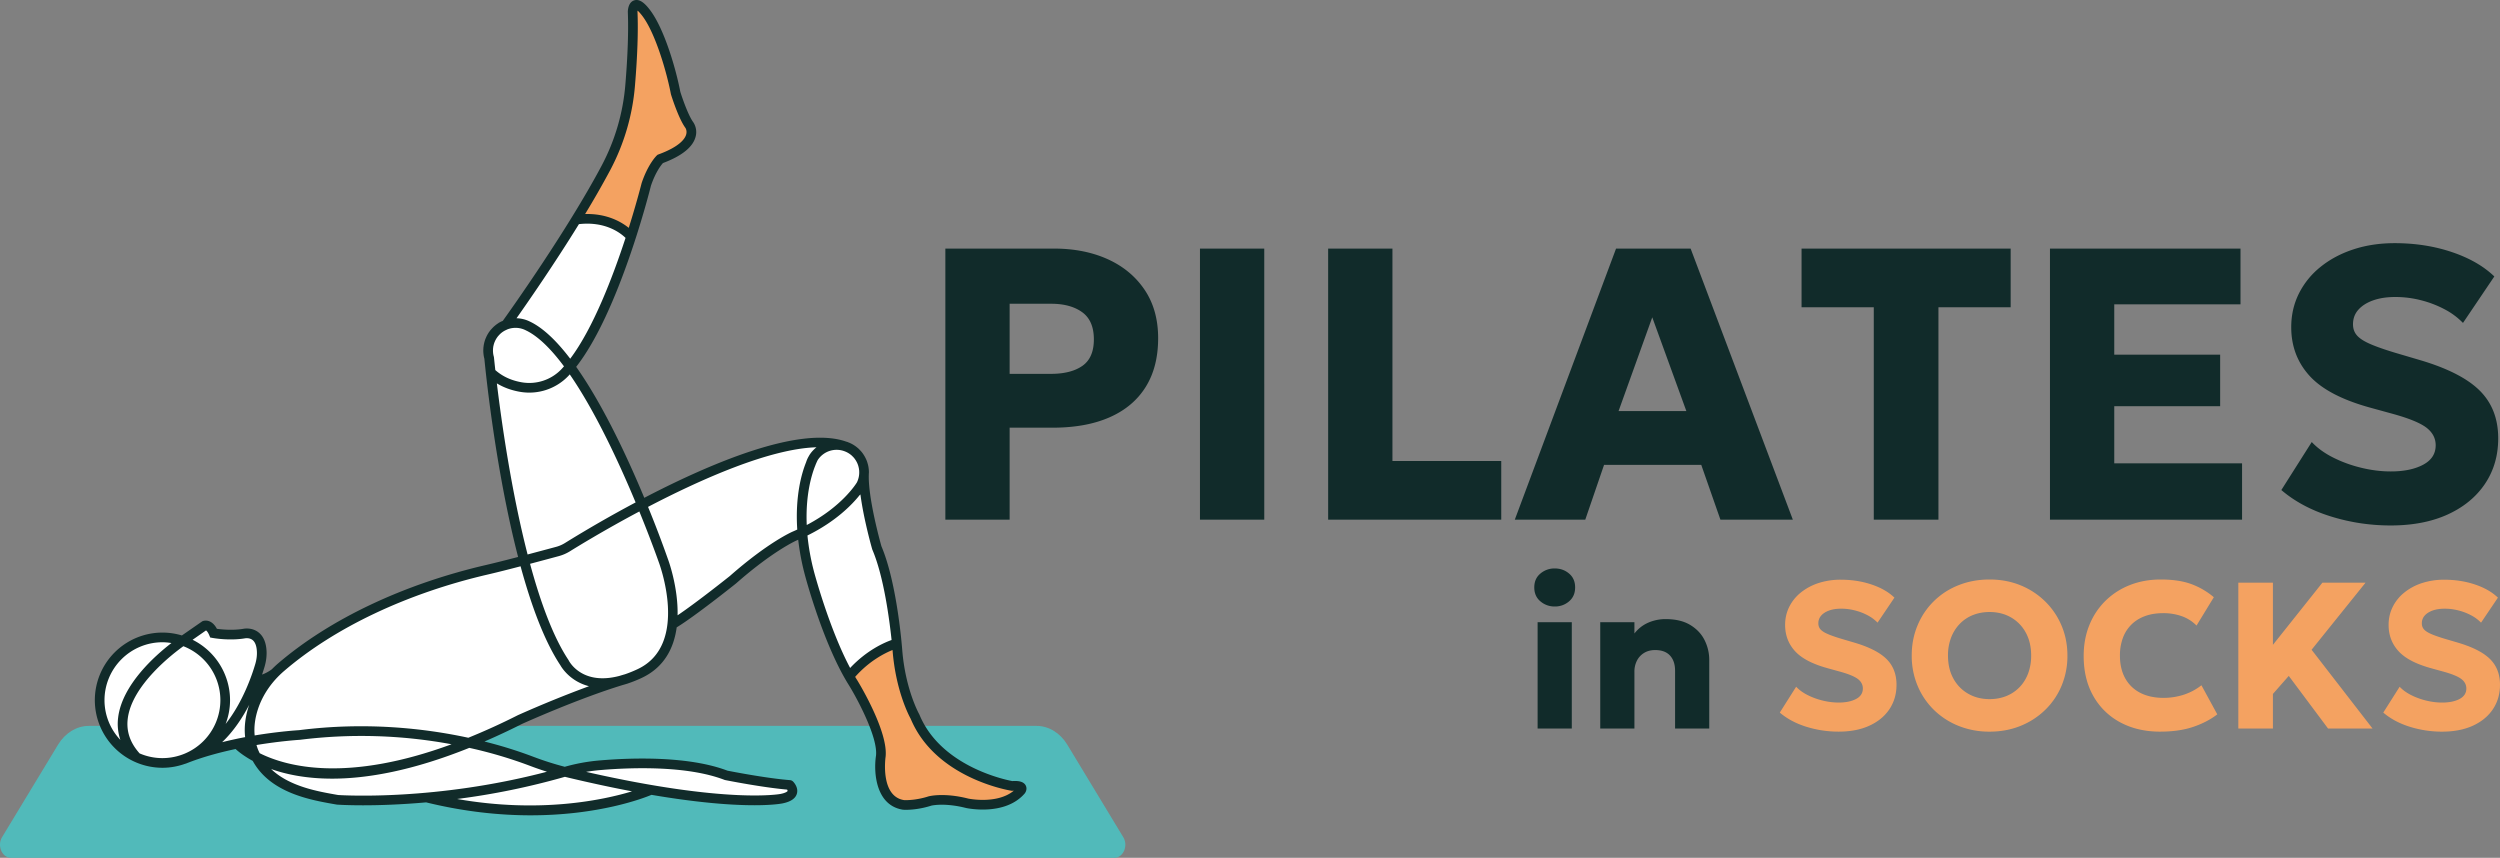
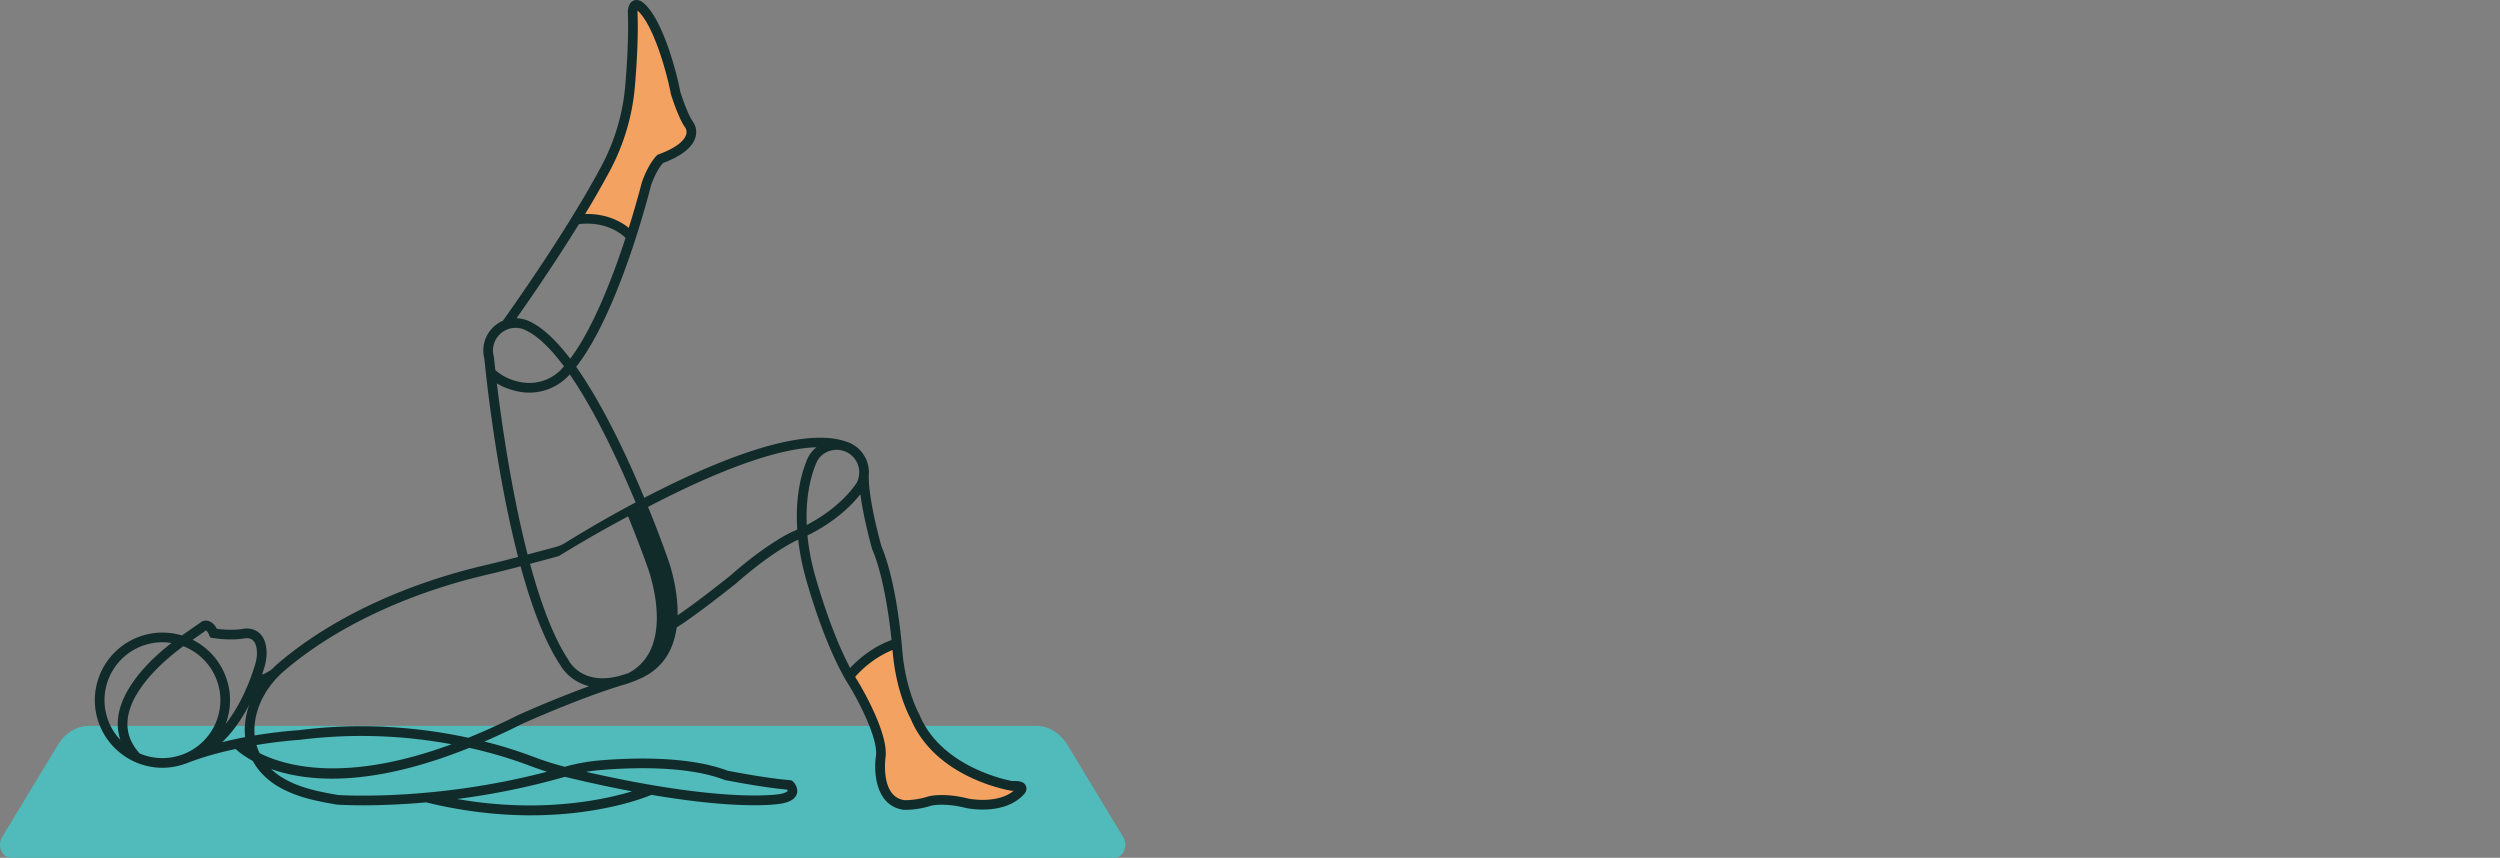
<svg xmlns="http://www.w3.org/2000/svg" width="223.977" height="76.852">
  <rect width="100%" height="100%" fill="#808080" stroke="none" />
  <g fill="none" fill-rule="evenodd">
    <path d="M99.827 76.852H.99c-.803 0-1.273-1.079-.803-1.853l5.017-8.288c.639-1.05 1.664-1.678 2.76-1.678h84.895c1.094 0 2.12.628 2.758 1.678L100.634 75c.471.774 0 1.853-.807 1.853" fill="#51BABA" />
-     <path d="M137.756 65.27h3.062v-9.525h-3.062v9.524Zm1.54-10.934a1.93 1.93 0 0 1-1.292-.463c-.365-.308-.547-.723-.547-1.246s.182-.937.547-1.24a1.942 1.942 0 0 1 1.292-.459c.492 0 .92.152 1.28.458.361.304.541.718.541 1.241 0 .523-.18.938-.54 1.246a1.905 1.905 0 0 1-1.28.463Zm4.071 10.933v-9.524h3.062v1.01a3.172 3.172 0 0 1 1.261-.98 3.874 3.874 0 0 1 1.531-.309c.897 0 1.634.176 2.213.527.58.352 1.007.806 1.283 1.363.277.558.416 1.147.416 1.77v6.143h-3.062v-5.182c0-.573-.15-1.024-.453-1.354-.302-.33-.746-.494-1.33-.494-.374 0-.7.082-.976.247a1.716 1.716 0 0 0-.649.686 2.133 2.133 0 0 0-.234 1.018v5.08M90.454 33.494h3.695c1.203 0 2.145-.24 2.828-.72.682-.48 1.023-1.269 1.023-2.368 0-1.122-.35-1.934-1.049-2.438-.7-.503-1.622-.754-2.767-.754h-3.73v6.28Zm-5.759 13.062V22.271h9.731c1.816 0 3.424.32 4.823.954 1.4.636 2.501 1.553 3.305 2.75.803 1.197 1.205 2.64 1.205 4.328 0 1.712-.37 3.163-1.11 4.354-.74 1.191-1.816 2.1-3.226 2.723-1.41.625-3.123.937-5.135.937h-3.834v8.24h-5.759Zm22.811 0h5.76V22.271h-5.76v24.286Zm11.484 0V22.271h5.76v19.03h9.748v5.256m10.512-9.732h6.071l-3.053-8.396-3.018 8.396Zm-9.298 9.732 9.072-24.287h6.68l9.158 24.287h-6.488l-1.717-4.91h-8.708l-1.683 4.91h-6.314Zm32.161 0v-19.03h-6.47v-5.256h18.734v5.256h-6.47v19.03m9.991 0V22.271h17.07v4.996h-11.31v4.51h9.488v4.614h-9.488v5.118h11.45v5.048m13.304.52c-1.839 0-3.629-.272-5.369-.815-1.74-.544-3.212-1.33-4.416-2.359l2.725-4.302c.507.543 1.156 1.012 1.943 1.404.786.394 1.627.697 2.523.911.897.215 1.766.321 2.611.321 1.18 0 2.146-.199 2.896-.598.752-.399 1.13-.98 1.13-1.744 0-.624-.273-1.147-.816-1.57-.544-.422-1.544-.835-3.002-1.24l-2.08-.572c-2.51-.694-4.312-1.642-5.405-2.845-1.093-1.203-1.639-2.655-1.639-4.354 0-1.087.228-2.09.685-3.01a7.139 7.139 0 0 1 1.943-2.394c.838-.676 1.821-1.2 2.95-1.57 1.125-.37 2.355-.555 3.684-.555 1.84 0 3.55.266 5.127.798 1.58.532 2.848 1.261 3.807 2.185l-2.809 4.164a6.425 6.425 0 0 0-1.632-1.215 9.495 9.495 0 0 0-2.116-.815 9.23 9.23 0 0 0-2.306-.294c-.764 0-1.43.101-1.996.303-.566.202-1.009.483-1.326.842-.318.358-.477.792-.477 1.301 0 .393.118.725.355.997s.636.53 1.197.772c.56.243 1.321.51 2.281.798l2.117.624c2.486.73 4.285 1.643 5.394 2.741 1.111 1.1 1.666 2.527 1.666 4.285 0 1.538-.393 2.894-1.18 4.068-.786 1.174-1.9 2.09-3.339 2.75-1.44.658-3.148.988-5.126.988" fill="#112B2A" />
-     <path d="M164.72 65.548a9.692 9.692 0 0 1-2.89-.437c-.937-.293-1.73-.718-2.377-1.27l1.466-2.316c.274.293.622.544 1.045.755.424.213.877.375 1.36.491.481.115.95.172 1.404.172.635 0 1.154-.107 1.56-.322.404-.214.606-.527.606-.937 0-.336-.146-.618-.439-.845-.292-.228-.83-.45-1.614-.668l-1.12-.309c-1.352-.373-2.32-.882-2.909-1.53-.588-.648-.883-1.43-.883-2.343 0-.586.123-1.125.37-1.62a3.832 3.832 0 0 1 1.045-1.289 4.98 4.98 0 0 1 1.587-.846 6.363 6.363 0 0 1 1.984-.298c.99 0 1.91.144 2.76.43.85.286 1.532.678 2.048 1.177l-1.512 2.24a3.456 3.456 0 0 0-.878-.653 5.025 5.025 0 0 0-1.139-.439 4.907 4.907 0 0 0-1.24-.159c-.412 0-.77.054-1.075.162-.306.111-.544.261-.715.454a1.02 1.02 0 0 0-.256.7c0 .213.063.391.191.538.128.146.343.283.644.414.302.132.711.275 1.228.43l1.14.336c1.338.393 2.305.884 2.903 1.475.597.591.896 1.361.896 2.307 0 .827-.212 1.557-.635 2.19-.423.63-1.022 1.123-1.797 1.478-.775.355-1.695.532-2.759.532m13.53-2.912c.534 0 1.03-.09 1.483-.27.455-.18.85-.443 1.186-.785.336-.342.596-.755.78-1.237a4.508 4.508 0 0 0 .275-1.61c0-.79-.162-1.479-.485-2.064a3.468 3.468 0 0 0-1.326-1.359c-.56-.32-1.199-.48-1.914-.48-.536 0-1.03.09-1.485.27a3.383 3.383 0 0 0-1.18.784 3.654 3.654 0 0 0-.78 1.233 4.434 4.434 0 0 0-.28 1.615c0 .791.161 1.48.485 2.064a3.448 3.448 0 0 0 1.33 1.358c.563.321 1.2.481 1.91.481m0 2.913a7.355 7.355 0 0 1-2.783-.518 6.721 6.721 0 0 1-2.217-1.443 6.54 6.54 0 0 1-1.456-2.166 6.903 6.903 0 0 1-.519-2.689c0-.97.173-1.87.52-2.698a6.54 6.54 0 0 1 3.672-3.604c.853-.342 1.781-.513 2.783-.513s1.928.174 2.778.522a6.773 6.773 0 0 1 2.216 1.457 6.604 6.604 0 0 1 1.462 2.171c.345.825.518 1.713.518 2.665a6.92 6.92 0 0 1-.518 2.69 6.482 6.482 0 0 1-1.462 2.165 6.769 6.769 0 0 1-2.216 1.443c-.85.345-1.776.518-2.778.518m15.293 0c-1.357 0-2.55-.276-3.58-.83a5.981 5.981 0 0 1-2.413-2.353c-.58-1.016-.87-2.214-.87-3.595 0-1.009.17-1.932.51-2.769a6.348 6.348 0 0 1 1.437-2.17 6.465 6.465 0 0 1 2.19-1.414c.84-.334 1.764-.5 2.772-.5 1.09 0 2.004.14 2.745.414a6.722 6.722 0 0 1 2.007 1.173l-1.55 2.54a3.468 3.468 0 0 0-1.31-.836 4.914 4.914 0 0 0-1.686-.275c-.61 0-1.152.09-1.629.266-.477.177-.882.43-1.214.761-.332.33-.588.728-.76 1.194a4.477 4.477 0 0 0-.263 1.58c0 .788.157 1.467.471 2.033a3.18 3.18 0 0 0 1.35 1.303c.586.302 1.286.452 2.1.452a5.91 5.91 0 0 0 1.743-.266 5.138 5.138 0 0 0 1.637-.863l1.42 2.606c-.604.466-1.325.841-2.166 1.125-.84.282-1.82.423-2.94.423m6.992-.279V52.2h3.098v5.573l4.437-5.574h3.865l-4.836 6.013 5.461 7.058h-3.986l-3.52-4.715-1.42 1.615v3.1m15.153.28a9.692 9.692 0 0 1-2.89-.438c-.936-.293-1.729-.718-2.376-1.27l1.466-2.316c.274.293.622.544 1.046.755.423.213.876.375 1.358.491.482.115.951.172 1.405.172.635 0 1.155-.107 1.56-.322.404-.214.606-.527.606-.937 0-.336-.146-.618-.439-.845-.292-.228-.83-.45-1.614-.668l-1.12-.309c-1.352-.373-2.32-.882-2.909-1.53-.588-.648-.883-1.43-.883-2.343 0-.586.123-1.125.37-1.62a3.832 3.832 0 0 1 1.045-1.289 4.98 4.98 0 0 1 1.587-.846 6.363 6.363 0 0 1 1.984-.298c.99 0 1.91.144 2.76.43.85.286 1.532.678 2.048 1.177l-1.512 2.24a3.456 3.456 0 0 0-.878-.653 5.025 5.025 0 0 0-1.139-.439 4.907 4.907 0 0 0-1.24-.159c-.412 0-.77.054-1.075.162-.306.111-.544.261-.715.454a1.02 1.02 0 0 0-.256.7c0 .213.063.391.191.538.128.146.343.283.644.414.302.132.711.275 1.228.43l1.14.336c1.338.393 2.305.884 2.903 1.475.597.591.896 1.361.896 2.307 0 .827-.212 1.557-.635 2.19-.423.63-1.022 1.123-1.797 1.478-.775.355-1.695.532-2.759.532" fill="#F4A261" />
-     <path d="M90.853 70.414s-6.553-1.053-8.693-6.203c0 0-1.286-2.256-1.577-5.942 0 0-.44-5.913-1.845-9.187 0 0-1.22-4.262-1.152-6.57v-.044c.004-.048.004-.1.01-.147 0-.074-.006-.139-.01-.208a1.316 1.316 0 0 0-.017-.126c-.009-.06-.018-.12-.03-.182a2.186 2.186 0 0 0-.13-.416c-.018-.052-.044-.104-.065-.15-.005-.01-.009-.019-.013-.023-.03-.056-.057-.104-.087-.156a1.458 1.458 0 0 0-.1-.15c0-.01-.008-.019-.017-.032a2.576 2.576 0 0 0-.22-.26c-.023-.026-.053-.052-.075-.073a.817.817 0 0 0-.095-.09 2.499 2.499 0 0 0-.67-.408c-.032-.009-.057-.013-.088-.026l.013-.005c-4.054-1.58-12.314 2.027-18.313 5.19-1.555-3.765-3.894-8.863-6.419-12.358 2.305-2.78 4.241-7.874 5.458-11.643a81.42 81.42 0 0 0 1.013-3.36c.234-.84.36-1.343.36-1.343.546-1.616 1.24-2.266 1.24-2.266 3.801-1.394 2.615-3.023 2.615-3.023-.598-.806-1.235-2.885-1.235-2.885-.38-2.009-1.403-5.522-2.616-7.138-1.217-1.62-1.234-.13-1.234-.13.086 2.062-.057 4.544-.22 6.532a19.178 19.178 0 0 1-2.171 7.441 86.527 86.527 0 0 1-2.677 4.64c-3.028 4.924-6.285 9.42-6.285 9.42v.004a2.209 2.209 0 0 0-.23.095v.005c-.051.026-.1.047-.147.082a2.143 2.143 0 0 0-.346.243c-.004.004-.013.008-.017.013-.04.034-.074.065-.113.108-.035.03-.065.065-.1.104-.021.021-.043.047-.065.07-.039.038-.069.086-.104.133a1.726 1.726 0 0 0-.095.14 2.748 2.748 0 0 0-.173.328 2.347 2.347 0 0 0-.152.485 1.383 1.383 0 0 0-.034.182c-.005.01-.005.017-.005.026 0 .03-.004.065-.004.095-.004.065-.009.126-.009.191 0 .078.005.152.013.23.005.091.018.186.039.272.013.057.022.11.04.161l.004.026s.034.385.108 1.065l-.052.152c.026.026.052.047.078.073.325 2.92 1.265 10.292 2.993 16.828-1.183.312-2.43.632-3.322.836-2.166.506-11.435 2.715-18.456 8.74-.195.165-.38.342-.559.524l.013-.004-.034.026a.06.06 0 0 1 .021-.022l-1.802.693c.217-.576.373-1.06.472-1.394.117-.399.178-.815.161-1.23-.087-1.954-1.599-1.607-1.599-1.607-1.316.221-2.71-.035-2.71-.035-.374-.884-.833-.68-.833-.68l-1.936 1.356-.004.004a5.6 5.6 0 0 0-1.815-.308 5.625 5.625 0 0 0-5.622 5.627 5.62 5.62 0 0 0 3.31 5.124h.008a5.55 5.55 0 0 0 2.304.498c.698 0 1.365-.13 1.98-.364l-.065.03c1.542-.619 3.218-1.069 4.768-1.39.005 0 .533.576 1.707 1.191 1.486 2.894 5.193 3.465 7.303 3.838 0 0 3.166.234 7.995-.204 11.916 2.937 20.076-.693 20.076-.693 8.49 1.46 11.695.793 11.695.793 1.641-.32.731-1.226.731-1.226-2.252-.178-5.69-.866-5.69-.866-3.44-1.32-8.508-1.135-11.245-.905a15.79 15.79 0 0 0-3.145.576l-.052.013a27.7 27.7 0 0 1-3.036-.962 40.134 40.134 0 0 0-5.574-1.633 60.952 60.952 0 0 0 4.595-2.092s4.921-2.23 9.001-3.482c.16-.039.325-.09.494-.148l.056-.013h-.017c.376-.125.775-.28 1.2-.485 1.948-.922 2.711-2.624 2.906-4.37-.039.026-.078.048-.113.07l.117-.087c0 .004 0 .013-.004.017 1.62-.988 5.418-4.01 5.418-4.01l.1-.087 4.565-3.379c.56-.325.866-.455.866-.455.243-.104.472-.208.698-.312.086 1.066.273 2.253.615 3.561 0 0 1.641 6.272 3.954 9.923 0 0 2.72 4.444 2.456 6.58 0 0-.585 3.92 2.018 4.331 0 0 1.027.086 2.4-.35 0 0 1.23-.326 3.31.202 0 0 3.217.702 4.824-1.143 0 0 .412-.494-.788-.407Z" fill="#FFF" />
    <path d="M61.578 12.76a2.835 2.835 0 0 1-.4.403 4.069 4.069 0 0 1-.231.178v.002a6.287 6.287 0 0 1-.27.177v.002c-.13.08-.272.16-.426.24-.078.04-.158.08-.243.12l-.13.06c-.134.06-.885.406-1.032.467-.099.04-2.2 6.761-2.308 6.8 0 0-1.352-1.942-4.922-1.546.038-.065.079-.132.12-.196l.229-.375.08-.132c.184-.304.368-.607.546-.912l.2-.339a66.319 66.319 0 0 0 1.5-2.675 18.792 18.792 0 0 0 .843-1.819c.084-.208.165-.417.241-.629l.075-.209a21.47 21.47 0 0 0 .45-1.485c.036-.135.068-.269.101-.406.032-.134.062-.27.091-.408.11-.504.198-1.012.264-1.525.012-.086.022-.174.033-.262a9.34 9.34 0 0 0 .031-.282c.015-.139.03-.277.04-.417.165-1.987.305-4.469.221-6.532 0 0 .004-.386.17-.55a.234.234 0 0 1 .093-.063c.018-.004.037-.009.057-.012.182-.015.466.162.911.755l.115.157c.11.164.221.34.33.531 0 .002 0 .002.002.001.071.128.141.261.212.398a18.137 18.137 0 0 1 .309.651c.134.303.262.62.386.945l.091.244a30.146 30.146 0 0 1 .641 1.992c.208.737.375 1.437.494 2.03l.038.191s.64 2.08 1.236 2.885c0 0 .05.07.096.191.008.02.017.042.023.066l.022.074a1.13 1.13 0 0 1 .033.267 1.58 1.58 0 0 1-.016.21c-.034.22-.134.47-.346.737M91.528 70.651a.215.215 0 0 1-.01.064l-.01.031c-.017.037-.038.064-.044.074-.002 0-.002.003-.002.003h-.002a3.05 3.05 0 0 1-.562.506 3.116 3.116 0 0 1-.419.252 3.801 3.801 0 0 1-.552.233c-.039.014-.076.025-.113.037a2.858 2.858 0 0 1-.114.033c-.039.012-.076.021-.114.031-.062.017-.125.031-.187.045-.042.01-.085.017-.127.025-.047.01-.096.02-.142.025a6.092 6.092 0 0 1-.77.079c-.067.002-.133.004-.199.004a7.434 7.434 0 0 1-.8-.029h-.003c-.12-.009-.227-.023-.322-.035-.064-.007-.12-.017-.17-.023-.049-.01-.09-.015-.126-.02a7.86 7.86 0 0 1-.107-.023 10.07 10.07 0 0 0-1.543-.267c-.087-.008-.173-.014-.254-.02-.969-.058-1.51.084-1.51.084-1.375.438-2.4.351-2.4.351a2.343 2.343 0 0 1-.357-.084c-.033-.01-.066-.02-.097-.035-.009 0-.017-.005-.025-.009a1.885 1.885 0 0 1-.38-.192c-.027-.018-.054-.035-.079-.054a.803.803 0 0 1-.1-.08 2.264 2.264 0 0 1-.582-.733 3.5 3.5 0 0 1-.252-.639c-.014-.05-.028-.099-.04-.15a4.797 4.797 0 0 1-.1-.517 4.992 4.992 0 0 1-.049-.485c-.004-.052-.006-.103-.008-.153-.027-.68.051-1.2.051-1.2.012-.095.153-2.723-2.709-7.329 1.627-2.38 4.146-2.807 4.146-2.807.004.031.108 1.186.112 1.215.05.446.114.868.186 1.264.021.112.043.223.066.331.021.116.046.23.072.34.02.087.038.172.06.255.038.167.08.326.122.481.021.081.044.161.066.238a14.272 14.272 0 0 0 .258.813c.277.802.536 1.33.643 1.533.006.014.014.025.018.037a1 1 0 0 1 .029.052l.004.006a7.757 7.757 0 0 0 .186.413 4.627 4.627 0 0 0 .184.361 8.37 8.37 0 0 0 1.068 1.533 9.597 9.597 0 0 0 1.524 1.413c.062.05.126.095.188.14.058.042.116.083.174.122a11.888 11.888 0 0 0 1.063.661l.046.025c.423.235.841.434 1.241.603.29.126.566.235.83.328.211.077.412.145.6.203.09.03.177.055.26.08.006 0 .01.002.016.004.087.027.172.05.254.073.122.033.234.064.337.09l.194.046c.331.08.525.11.525.11l.07-.005c.035-.002.068-.004.1-.004.148-.006.264 0 .357.015l.035.006a.708.708 0 0 1 .157.047.25.25 0 0 1 .097.067c.006.008.012.014.016.022.02.03.025.06.025.09" fill="#F4A261" />
-     <path d="M86.74 71.544c-2.162-.547-3.469-.218-3.546-.198-.953.305-1.73.34-2.046.34-.104 0-.16-.006-.154-.004-2.148-.338-1.662-3.804-1.657-3.85.28-2.26-2.403-6.67-2.52-6.862a11.625 11.625 0 0 1-.203-.33c1.268-1.432 2.64-2.12 3.348-2.405l.007.07c.284 3.575 1.47 5.82 1.622 6.094 2.212 5.293 8.734 6.397 9.012 6.442l.05.008.05-.004c.045-.004.086-.006.125-.007-1.5 1.245-4.075.71-4.089.706ZM72.34 47.974c2.523-1.244 3.984-2.748 4.677-3.617l.04-.022.027-.053c.29 2.231 1.015 4.778 1.056 4.92l.018.05c1.025 2.392 1.53 6.29 1.72 8.087-.685.242-2.23.925-3.713 2.505-1.906-3.593-3.236-8.622-3.25-8.677a20.503 20.503 0 0 1-.575-3.194Zm-1.329-.344c-.089.038-2.21.97-5.63 3.981-.034.026-2.95 2.356-4.675 3.514.055-2.61-.863-5.037-.879-5.074a99.07 99.07 0 0 0-1.769-4.639c4.776-2.492 10.917-5.219 15.09-5.34-.235.188-.444.41-.614.67l-.012.02c-.007.01-.023.038-.045.08-.109.177-.196.37-.26.575-.392.971-.988 3.012-.79 6.027-.137.062-.27.126-.416.186Zm-13.87 12.311c-.41.195-.796.348-1.158.47-.16.045-.324.094-.486.144-3.34.883-4.488-1.276-4.541-1.38l-.027-.048c-1.38-2.075-2.518-5.208-3.44-8.615 1.042-.275 1.999-.534 2.578-.69a3.79 3.79 0 0 0 1.007-.44c.648-.404 3.069-1.89 6.205-3.559 1.061 2.598 1.714 4.465 1.736 4.527.028.074 2.793 7.38-1.875 9.591ZM46.4 64.072a58.66 58.66 0 0 1-4.443 2.024c-3.902-.844-9.175-1.442-15.16-.68-.125.007-1.776.107-3.98.473-.073-.764.03-1.568.31-2.403.425-1.263 1.23-2.43 2.332-3.377 4.536-3.892 11.025-6.963 18.273-8.645.789-.183 1.852-.453 2.907-.729.945 3.473 2.12 6.686 3.56 8.857.123.221.88 1.453 2.57 1.886a103.367 103.367 0 0 0-6.369 2.594Zm1.02 4.517c.524.2 1.051.383 1.583.551-9.938 2.611-18.234 2.116-18.705 2.086l-.174-.03c-1.677-.295-4.214-.744-5.833-2.296 1.357.481 3.155.86 5.464.86 3.118 0 7.166-.698 12.29-2.758a39.364 39.364 0 0 1 5.376 1.587Zm3.192 1.006.304.075c2.102.501 3.996.903 5.707 1.227-2.573.777-8.246 1.992-15.671.685a65.284 65.284 0 0 0 9.66-1.987Zm3.23-.609c2.688-.225 7.695-.41 11.056.88a.38.38 0 0 0 .07.021c.137.027 3.303.657 5.55.854.03.055.048.105.042.125-.01.031-.146.168-.635.264-.049.01-4.77.9-17.413-1.978.438-.073.882-.129 1.33-.166Zm-41.337-1.489c-.848-.95-1.198-1.967-1.061-3.104.365-3.032 4.097-5.864 4.984-6.498a5.196 5.196 0 0 1 3.316 4.834 5.197 5.197 0 0 1-5.19 5.191 5.16 5.16 0 0 1-2.049-.423ZM9.362 62.73a5.197 5.197 0 0 1 5.191-5.19c.275 0 .543.028.806.07-1.443 1.112-4.42 3.735-4.775 6.678a4.486 4.486 0 0 0 .2 2.001 5.167 5.167 0 0 1-1.422-3.559Zm9.095-6.25c.054.031.166.14.286.42l.09.215.23.042c.06.011 1.485.267 2.886.032.004 0 .383-.074.667.142.243.185.378.542.4 1.063.016.344-.034.71-.143 1.088-.286.98-1.111 3.42-2.657 5.378.25-.663.394-1.379.394-2.13a6.058 6.058 0 0 0-3.355-5.412l1.202-.839Zm3.505 9.561c-.659.123-1.355.278-2.06.451 1.04-.99 1.837-2.214 2.439-3.374l-.036.093c-.327.98-.443 1.926-.343 2.83Zm1.14 1.075a5.062 5.062 0 0 1-.122-.369c2.202-.365 3.85-.465 3.898-.468a44.204 44.204 0 0 1 13.578.4c-9.32 3.428-14.701 2.043-17.192.8-.057-.12-.114-.236-.162-.363Zm21.412-32.77c.607.37 1.305.626 2.09.76a4.849 4.849 0 0 0 4.308-1.417c.045-.047.088-.099.133-.147 2.287 3.311 4.417 7.915 5.9 11.47a111.285 111.285 0 0 0-6.329 3.636c-.24.15-.502.264-.775.34-.577.155-1.534.413-2.573.688-1.472-5.72-2.354-12.023-2.754-15.33Zm-.341-3.13.01-.074c.005-.043.008-.084.028-.164a1.903 1.903 0 0 1 .122-.383c.022-.05.044-.098.083-.169a1.34 1.34 0 0 1 .07-.118 1.18 1.18 0 0 1 .083-.118.492.492 0 0 1 .077-.096.5.5 0 0 1 .054-.06c.02-.024.04-.048.064-.069l.032-.032.061-.06.027-.02c.094-.08.185-.144.307-.214.028-.018.057-.03.086-.045l.176-.083a2.017 2.017 0 0 1 1.656.084c.025.011.05.026.075.04l.002-.003c1.105.554 2.237 1.704 3.342 3.19-.08.09-.16.182-.24.266a3.98 3.98 0 0 1-3.538 1.164c-.955-.163-1.747-.538-2.375-1.097-.077-.693-.116-1.098-.12-1.129l-.018-.092a1.779 1.779 0 0 1-.063-.353 1.896 1.896 0 0 1-.008-.182c0-.048.003-.096.007-.184Zm10.5-15.98a19.572 19.572 0 0 0 2.218-7.609c.22-2.636.294-4.85.223-6.56 0-.033.004-.074.011-.114.091.078.235.225.441.497 1.185 1.583 2.185 5.11 2.537 6.961l.011.046c.027.088.67 2.161 1.302 3.012 0 .003.162.247.053.604-.109.36-.575 1.064-2.47 1.76l-.083.03-.065.06c-.032.03-.778.742-1.364 2.476-.012.045-.432 1.713-1.155 4.016-.67-.54-1.964-1.292-3.911-1.24a82.335 82.335 0 0 0 2.252-3.939Zm-2.807 4.845c2.382-.27 3.743.806 4.178 1.233-1.15 3.518-2.903 8.095-4.957 10.824-1.182-1.554-2.407-2.757-3.617-3.33a2.832 2.832 0 0 0-1.195-.295c1.06-1.504 3.377-4.845 5.591-8.432ZM76.29 40.798c.012.01.025.02.052.05l.035.034.045.045c.052.052.1.11.15.175l.048.07a.82.82 0 0 1 .072.112c.025.042.048.08.082.147.018.036.036.074.053.121.024.06.05.12.065.182l.012.045c.013.036.02.072.034.14.011.04.016.081.025.152.006.025.007.051.01.068.003.06.006.117.006.183a2.02 2.02 0 0 1-.191.861l-.023.046c-.082.133-1.345 2.162-4.488 3.806-.114-2.626.408-4.413.74-5.264l.02-.038v-.012c.121-.309.212-.483.228-.513.002 0 .004-.005.005-.006a2.02 2.02 0 0 1 2.452-.75c.202.08.388.192.568.346Zm15.607 29.576c-.207-.398-.743-.426-1.202-.397-.575-.106-6.389-1.292-8.314-5.933l-.023-.049c-.013-.022-1.245-2.225-1.525-5.758-.018-.243-.459-5.99-1.866-9.3-.102-.364-1.259-4.52-1.122-6.586l.002-.03c0-.082-.005-.159-.01-.246a1.617 1.617 0 0 0-.018-.14 1.782 1.782 0 0 0-.036-.213 2.243 2.243 0 0 0-.054-.21 2.483 2.483 0 0 0-.193-.49 2.373 2.373 0 0 0-.092-.168 2.175 2.175 0 0 0-.1-.16l-.049-.072a2.233 2.233 0 0 0-.24-.285.973.973 0 0 0-.079-.079 1.012 1.012 0 0 0-.138-.13 2.854 2.854 0 0 0-.787-.479l-.084-.03.002-.005c-.043-.017-.092-.027-.136-.043l-.075-.024C71.594 38.134 63.675 41.5 57.723 44.6c-1.514-3.633-3.704-8.339-6.103-11.735 3.855-4.917 6.585-15.769 6.698-16.223.414-1.224.914-1.853 1.075-2.033 1.655-.623 2.633-1.39 2.905-2.285a1.594 1.594 0 0 0-.184-1.368c-.448-.603-.984-2.154-1.164-2.732-.384-2.008-1.413-5.589-2.69-7.294-.385-.512-.898-1.076-1.446-.896-.529.173-.566.88-.566 1.043.068 1.674-.007 3.914-.22 6.478a18.725 18.725 0 0 1-2.12 7.274c-3.096 5.832-8.224 13.03-8.863 13.918-.047.02-.095.037-.142.06l-.239.124v.012a2.524 2.524 0 0 0-.32.232l-.058.048a1.518 1.518 0 0 0-.117.112 1.352 1.352 0 0 0-.097.102.666.666 0 0 0-.067.074c-.06.061-.11.127-.134.164-.05.062-.094.128-.121.176a1.533 1.533 0 0 0-.1.17c-.043.076-.077.15-.11.226-.05.11-.092.224-.121.332a1.496 1.496 0 0 0-.053.212 1.495 1.495 0 0 0-.036.192l-.012.086c-.006.046-.011.092-.011.13-.004.066-.009.133-.009.2 0 .09.005.182.014.265a2.563 2.563 0 0 0 .084.478c.065.683.945 9.731 3.022 17.756-1.047.273-2.102.541-2.882.722-7.381 1.713-14.001 4.85-18.641 8.832a9.716 9.716 0 0 0-.552.52l-.002-.002c-.004.004-.37.291-.863.466.095-.279.172-.523.227-.712.136-.47.195-.93.177-1.369-.036-.79-.284-1.367-.74-1.714-.604-.459-1.31-.314-1.361-.302-.931.155-1.922.055-2.349-.002-.182-.342-.409-.569-.675-.674a.84.84 0 0 0-.625-.006l-1.836 1.274a6.046 6.046 0 0 0-1.742-.258 6.064 6.064 0 0 0-6.058 6.056 6.064 6.064 0 0 0 6.057 6.057c.729 0 1.424-.136 2.072-.372l.003.007c1.438-.58 3.007-1.002 4.479-1.317.25.231.75.637 1.536 1.065 1.573 2.864 5.134 3.494 7.33 3.88l.198.034c.015.002.029.005.043.005.027.002.86.06 2.3.06 1.384 0 3.334-.056 5.663-.263 3.482.854 6.636 1.16 9.366 1.16 6.105 0 10.076-1.522 10.826-1.834 8.336 1.423 11.566.801 11.727.768.727-.143 1.163-.432 1.293-.86.173-.567-.286-1.047-.339-1.1a.437.437 0 0 0-.272-.126c-2.08-.16-5.237-.776-5.605-.849-3.522-1.337-8.652-1.153-11.402-.92a16.552 16.552 0 0 0-3.173.573 27.407 27.407 0 0 1-2.868-.917 38.835 38.835 0 0 0-4.327-1.346c1.08-.468 2.2-.989 3.372-1.58.052-.025 5.027-2.27 9.053-3.494a9.09 9.09 0 0 0 .34-.1l.098-.03-.002-.003c.396-.132.81-.295 1.25-.503 2.034-.966 2.866-2.713 3.112-4.519 1.615-.977 5.145-3.796 5.313-3.93 3.316-2.92 5.396-3.84 5.41-3.847l.163-.073c.107.932.281 1.937.566 3.03.066.26 1.684 6.382 4.002 10.043.736 1.2 2.598 4.67 2.4 6.288-.225 1.503-.016 4.445 2.411 4.826.012.001.11.01.275.01.414 0 1.257-.05 2.27-.373.01-.003 1.167-.283 3.105.208.141.031 3.49.733 5.255-1.289.134-.163.241-.45.1-.724Z" fill="#112B2A" />
+     <path d="M86.74 71.544c-2.162-.547-3.469-.218-3.546-.198-.953.305-1.73.34-2.046.34-.104 0-.16-.006-.154-.004-2.148-.338-1.662-3.804-1.657-3.85.28-2.26-2.403-6.67-2.52-6.862a11.625 11.625 0 0 1-.203-.33c1.268-1.432 2.64-2.12 3.348-2.405l.007.07c.284 3.575 1.47 5.82 1.622 6.094 2.212 5.293 8.734 6.397 9.012 6.442l.05.008.05-.004c.045-.004.086-.006.125-.007-1.5 1.245-4.075.71-4.089.706ZM72.34 47.974c2.523-1.244 3.984-2.748 4.677-3.617l.04-.022.027-.053c.29 2.231 1.015 4.778 1.056 4.92l.018.05c1.025 2.392 1.53 6.29 1.72 8.087-.685.242-2.23.925-3.713 2.505-1.906-3.593-3.236-8.622-3.25-8.677a20.503 20.503 0 0 1-.575-3.194Zm-1.329-.344c-.089.038-2.21.97-5.63 3.981-.034.026-2.95 2.356-4.675 3.514.055-2.61-.863-5.037-.879-5.074a99.07 99.07 0 0 0-1.769-4.639c4.776-2.492 10.917-5.219 15.09-5.34-.235.188-.444.41-.614.67l-.012.02c-.007.01-.023.038-.045.08-.109.177-.196.37-.26.575-.392.971-.988 3.012-.79 6.027-.137.062-.27.126-.416.186Zm-13.87 12.311c-.41.195-.796.348-1.158.47-.16.045-.324.094-.486.144-3.34.883-4.488-1.276-4.541-1.38l-.027-.048c-1.38-2.075-2.518-5.208-3.44-8.615 1.042-.275 1.999-.534 2.578-.69c.648-.404 3.069-1.89 6.205-3.559 1.061 2.598 1.714 4.465 1.736 4.527.028.074 2.793 7.38-1.875 9.591ZM46.4 64.072a58.66 58.66 0 0 1-4.443 2.024c-3.902-.844-9.175-1.442-15.16-.68-.125.007-1.776.107-3.98.473-.073-.764.03-1.568.31-2.403.425-1.263 1.23-2.43 2.332-3.377 4.536-3.892 11.025-6.963 18.273-8.645.789-.183 1.852-.453 2.907-.729.945 3.473 2.12 6.686 3.56 8.857.123.221.88 1.453 2.57 1.886a103.367 103.367 0 0 0-6.369 2.594Zm1.02 4.517c.524.2 1.051.383 1.583.551-9.938 2.611-18.234 2.116-18.705 2.086l-.174-.03c-1.677-.295-4.214-.744-5.833-2.296 1.357.481 3.155.86 5.464.86 3.118 0 7.166-.698 12.29-2.758a39.364 39.364 0 0 1 5.376 1.587Zm3.192 1.006.304.075c2.102.501 3.996.903 5.707 1.227-2.573.777-8.246 1.992-15.671.685a65.284 65.284 0 0 0 9.66-1.987Zm3.23-.609c2.688-.225 7.695-.41 11.056.88a.38.38 0 0 0 .07.021c.137.027 3.303.657 5.55.854.03.055.048.105.042.125-.01.031-.146.168-.635.264-.049.01-4.77.9-17.413-1.978.438-.073.882-.129 1.33-.166Zm-41.337-1.489c-.848-.95-1.198-1.967-1.061-3.104.365-3.032 4.097-5.864 4.984-6.498a5.196 5.196 0 0 1 3.316 4.834 5.197 5.197 0 0 1-5.19 5.191 5.16 5.16 0 0 1-2.049-.423ZM9.362 62.73a5.197 5.197 0 0 1 5.191-5.19c.275 0 .543.028.806.07-1.443 1.112-4.42 3.735-4.775 6.678a4.486 4.486 0 0 0 .2 2.001 5.167 5.167 0 0 1-1.422-3.559Zm9.095-6.25c.054.031.166.14.286.42l.09.215.23.042c.06.011 1.485.267 2.886.032.004 0 .383-.074.667.142.243.185.378.542.4 1.063.016.344-.034.71-.143 1.088-.286.98-1.111 3.42-2.657 5.378.25-.663.394-1.379.394-2.13a6.058 6.058 0 0 0-3.355-5.412l1.202-.839Zm3.505 9.561c-.659.123-1.355.278-2.06.451 1.04-.99 1.837-2.214 2.439-3.374l-.036.093c-.327.98-.443 1.926-.343 2.83Zm1.14 1.075a5.062 5.062 0 0 1-.122-.369c2.202-.365 3.85-.465 3.898-.468a44.204 44.204 0 0 1 13.578.4c-9.32 3.428-14.701 2.043-17.192.8-.057-.12-.114-.236-.162-.363Zm21.412-32.77c.607.37 1.305.626 2.09.76a4.849 4.849 0 0 0 4.308-1.417c.045-.047.088-.099.133-.147 2.287 3.311 4.417 7.915 5.9 11.47a111.285 111.285 0 0 0-6.329 3.636c-.24.15-.502.264-.775.34-.577.155-1.534.413-2.573.688-1.472-5.72-2.354-12.023-2.754-15.33Zm-.341-3.13.01-.074c.005-.043.008-.084.028-.164a1.903 1.903 0 0 1 .122-.383c.022-.05.044-.098.083-.169a1.34 1.34 0 0 1 .07-.118 1.18 1.18 0 0 1 .083-.118.492.492 0 0 1 .077-.096.5.5 0 0 1 .054-.06c.02-.024.04-.048.064-.069l.032-.032.061-.06.027-.02c.094-.08.185-.144.307-.214.028-.018.057-.03.086-.045l.176-.083a2.017 2.017 0 0 1 1.656.084c.025.011.05.026.075.04l.002-.003c1.105.554 2.237 1.704 3.342 3.19-.08.09-.16.182-.24.266a3.98 3.98 0 0 1-3.538 1.164c-.955-.163-1.747-.538-2.375-1.097-.077-.693-.116-1.098-.12-1.129l-.018-.092a1.779 1.779 0 0 1-.063-.353 1.896 1.896 0 0 1-.008-.182c0-.048.003-.096.007-.184Zm10.5-15.98a19.572 19.572 0 0 0 2.218-7.609c.22-2.636.294-4.85.223-6.56 0-.033.004-.074.011-.114.091.078.235.225.441.497 1.185 1.583 2.185 5.11 2.537 6.961l.011.046c.027.088.67 2.161 1.302 3.012 0 .003.162.247.053.604-.109.36-.575 1.064-2.47 1.76l-.083.03-.065.06c-.032.03-.778.742-1.364 2.476-.012.045-.432 1.713-1.155 4.016-.67-.54-1.964-1.292-3.911-1.24a82.335 82.335 0 0 0 2.252-3.939Zm-2.807 4.845c2.382-.27 3.743.806 4.178 1.233-1.15 3.518-2.903 8.095-4.957 10.824-1.182-1.554-2.407-2.757-3.617-3.33a2.832 2.832 0 0 0-1.195-.295c1.06-1.504 3.377-4.845 5.591-8.432ZM76.29 40.798c.012.01.025.02.052.05l.035.034.045.045c.052.052.1.11.15.175l.048.07a.82.82 0 0 1 .072.112c.025.042.048.08.082.147.018.036.036.074.053.121.024.06.05.12.065.182l.012.045c.013.036.02.072.034.14.011.04.016.081.025.152.006.025.007.051.01.068.003.06.006.117.006.183a2.02 2.02 0 0 1-.191.861l-.023.046c-.082.133-1.345 2.162-4.488 3.806-.114-2.626.408-4.413.74-5.264l.02-.038v-.012c.121-.309.212-.483.228-.513.002 0 .004-.005.005-.006a2.02 2.02 0 0 1 2.452-.75c.202.08.388.192.568.346Zm15.607 29.576c-.207-.398-.743-.426-1.202-.397-.575-.106-6.389-1.292-8.314-5.933l-.023-.049c-.013-.022-1.245-2.225-1.525-5.758-.018-.243-.459-5.99-1.866-9.3-.102-.364-1.259-4.52-1.122-6.586l.002-.03c0-.082-.005-.159-.01-.246a1.617 1.617 0 0 0-.018-.14 1.782 1.782 0 0 0-.036-.213 2.243 2.243 0 0 0-.054-.21 2.483 2.483 0 0 0-.193-.49 2.373 2.373 0 0 0-.092-.168 2.175 2.175 0 0 0-.1-.16l-.049-.072a2.233 2.233 0 0 0-.24-.285.973.973 0 0 0-.079-.079 1.012 1.012 0 0 0-.138-.13 2.854 2.854 0 0 0-.787-.479l-.084-.03.002-.005c-.043-.017-.092-.027-.136-.043l-.075-.024C71.594 38.134 63.675 41.5 57.723 44.6c-1.514-3.633-3.704-8.339-6.103-11.735 3.855-4.917 6.585-15.769 6.698-16.223.414-1.224.914-1.853 1.075-2.033 1.655-.623 2.633-1.39 2.905-2.285a1.594 1.594 0 0 0-.184-1.368c-.448-.603-.984-2.154-1.164-2.732-.384-2.008-1.413-5.589-2.69-7.294-.385-.512-.898-1.076-1.446-.896-.529.173-.566.88-.566 1.043.068 1.674-.007 3.914-.22 6.478a18.725 18.725 0 0 1-2.12 7.274c-3.096 5.832-8.224 13.03-8.863 13.918-.047.02-.095.037-.142.06l-.239.124v.012a2.524 2.524 0 0 0-.32.232l-.058.048a1.518 1.518 0 0 0-.117.112 1.352 1.352 0 0 0-.097.102.666.666 0 0 0-.067.074c-.06.061-.11.127-.134.164-.05.062-.094.128-.121.176a1.533 1.533 0 0 0-.1.17c-.043.076-.077.15-.11.226-.05.11-.092.224-.121.332a1.496 1.496 0 0 0-.053.212 1.495 1.495 0 0 0-.036.192l-.012.086c-.006.046-.011.092-.011.13-.004.066-.009.133-.009.2 0 .09.005.182.014.265a2.563 2.563 0 0 0 .084.478c.065.683.945 9.731 3.022 17.756-1.047.273-2.102.541-2.882.722-7.381 1.713-14.001 4.85-18.641 8.832a9.716 9.716 0 0 0-.552.52l-.002-.002c-.004.004-.37.291-.863.466.095-.279.172-.523.227-.712.136-.47.195-.93.177-1.369-.036-.79-.284-1.367-.74-1.714-.604-.459-1.31-.314-1.361-.302-.931.155-1.922.055-2.349-.002-.182-.342-.409-.569-.675-.674a.84.84 0 0 0-.625-.006l-1.836 1.274a6.046 6.046 0 0 0-1.742-.258 6.064 6.064 0 0 0-6.058 6.056 6.064 6.064 0 0 0 6.057 6.057c.729 0 1.424-.136 2.072-.372l.003.007c1.438-.58 3.007-1.002 4.479-1.317.25.231.75.637 1.536 1.065 1.573 2.864 5.134 3.494 7.33 3.88l.198.034c.015.002.029.005.043.005.027.002.86.06 2.3.06 1.384 0 3.334-.056 5.663-.263 3.482.854 6.636 1.16 9.366 1.16 6.105 0 10.076-1.522 10.826-1.834 8.336 1.423 11.566.801 11.727.768.727-.143 1.163-.432 1.293-.86.173-.567-.286-1.047-.339-1.1a.437.437 0 0 0-.272-.126c-2.08-.16-5.237-.776-5.605-.849-3.522-1.337-8.652-1.153-11.402-.92a16.552 16.552 0 0 0-3.173.573 27.407 27.407 0 0 1-2.868-.917 38.835 38.835 0 0 0-4.327-1.346c1.08-.468 2.2-.989 3.372-1.58.052-.025 5.027-2.27 9.053-3.494a9.09 9.09 0 0 0 .34-.1l.098-.03-.002-.003c.396-.132.81-.295 1.25-.503 2.034-.966 2.866-2.713 3.112-4.519 1.615-.977 5.145-3.796 5.313-3.93 3.316-2.92 5.396-3.84 5.41-3.847l.163-.073c.107.932.281 1.937.566 3.03.066.26 1.684 6.382 4.002 10.043.736 1.2 2.598 4.67 2.4 6.288-.225 1.503-.016 4.445 2.411 4.826.012.001.11.01.275.01.414 0 1.257-.05 2.27-.373.01-.003 1.167-.283 3.105.208.141.031 3.49.733 5.255-1.289.134-.163.241-.45.1-.724Z" fill="#112B2A" />
  </g>
</svg>